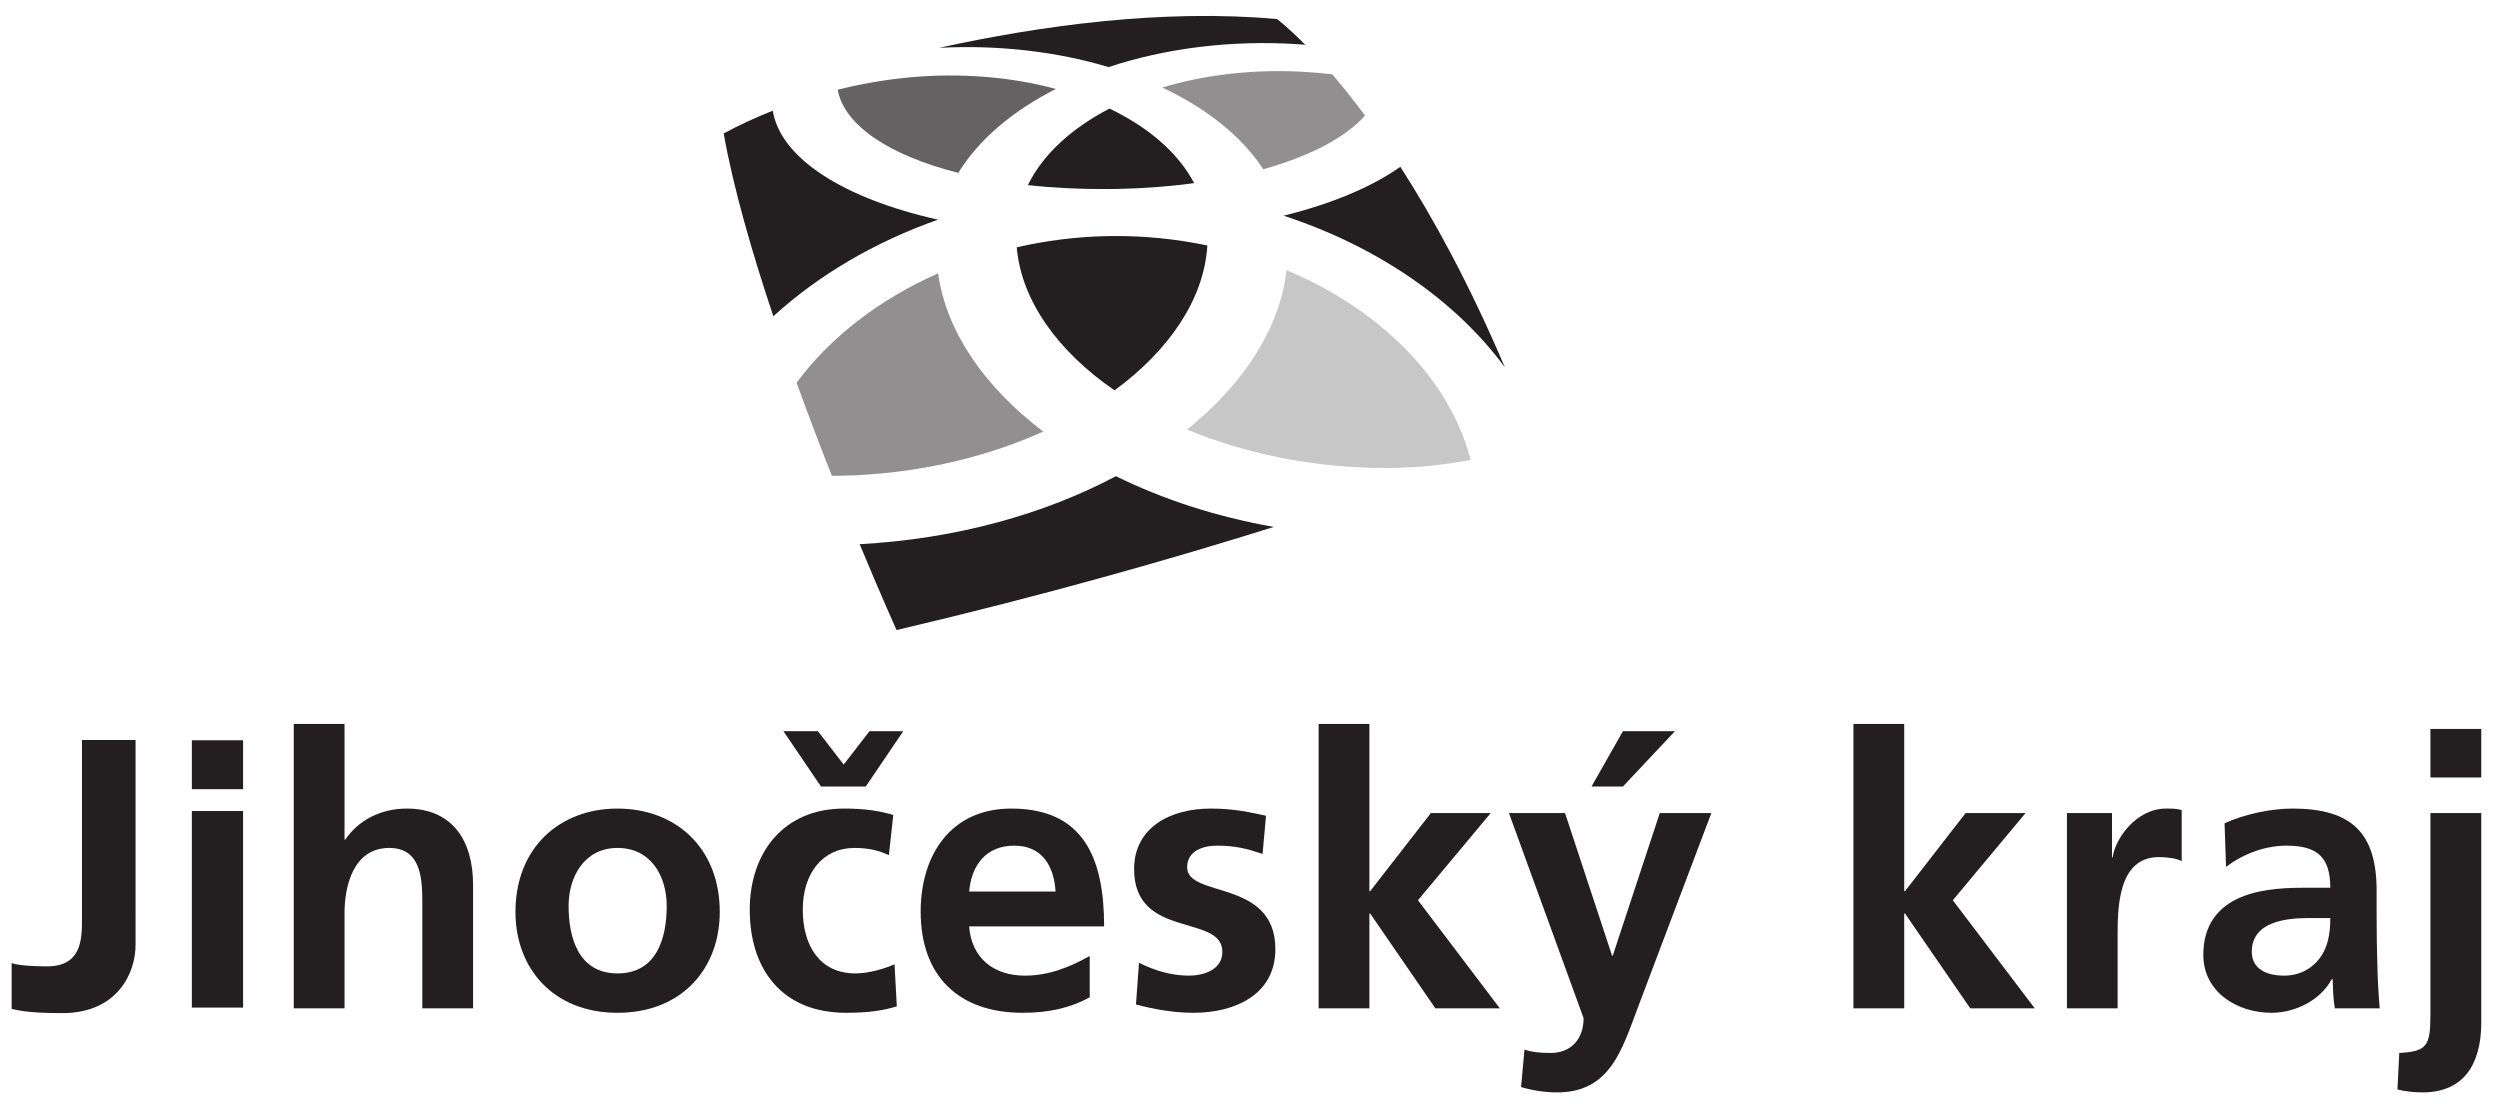
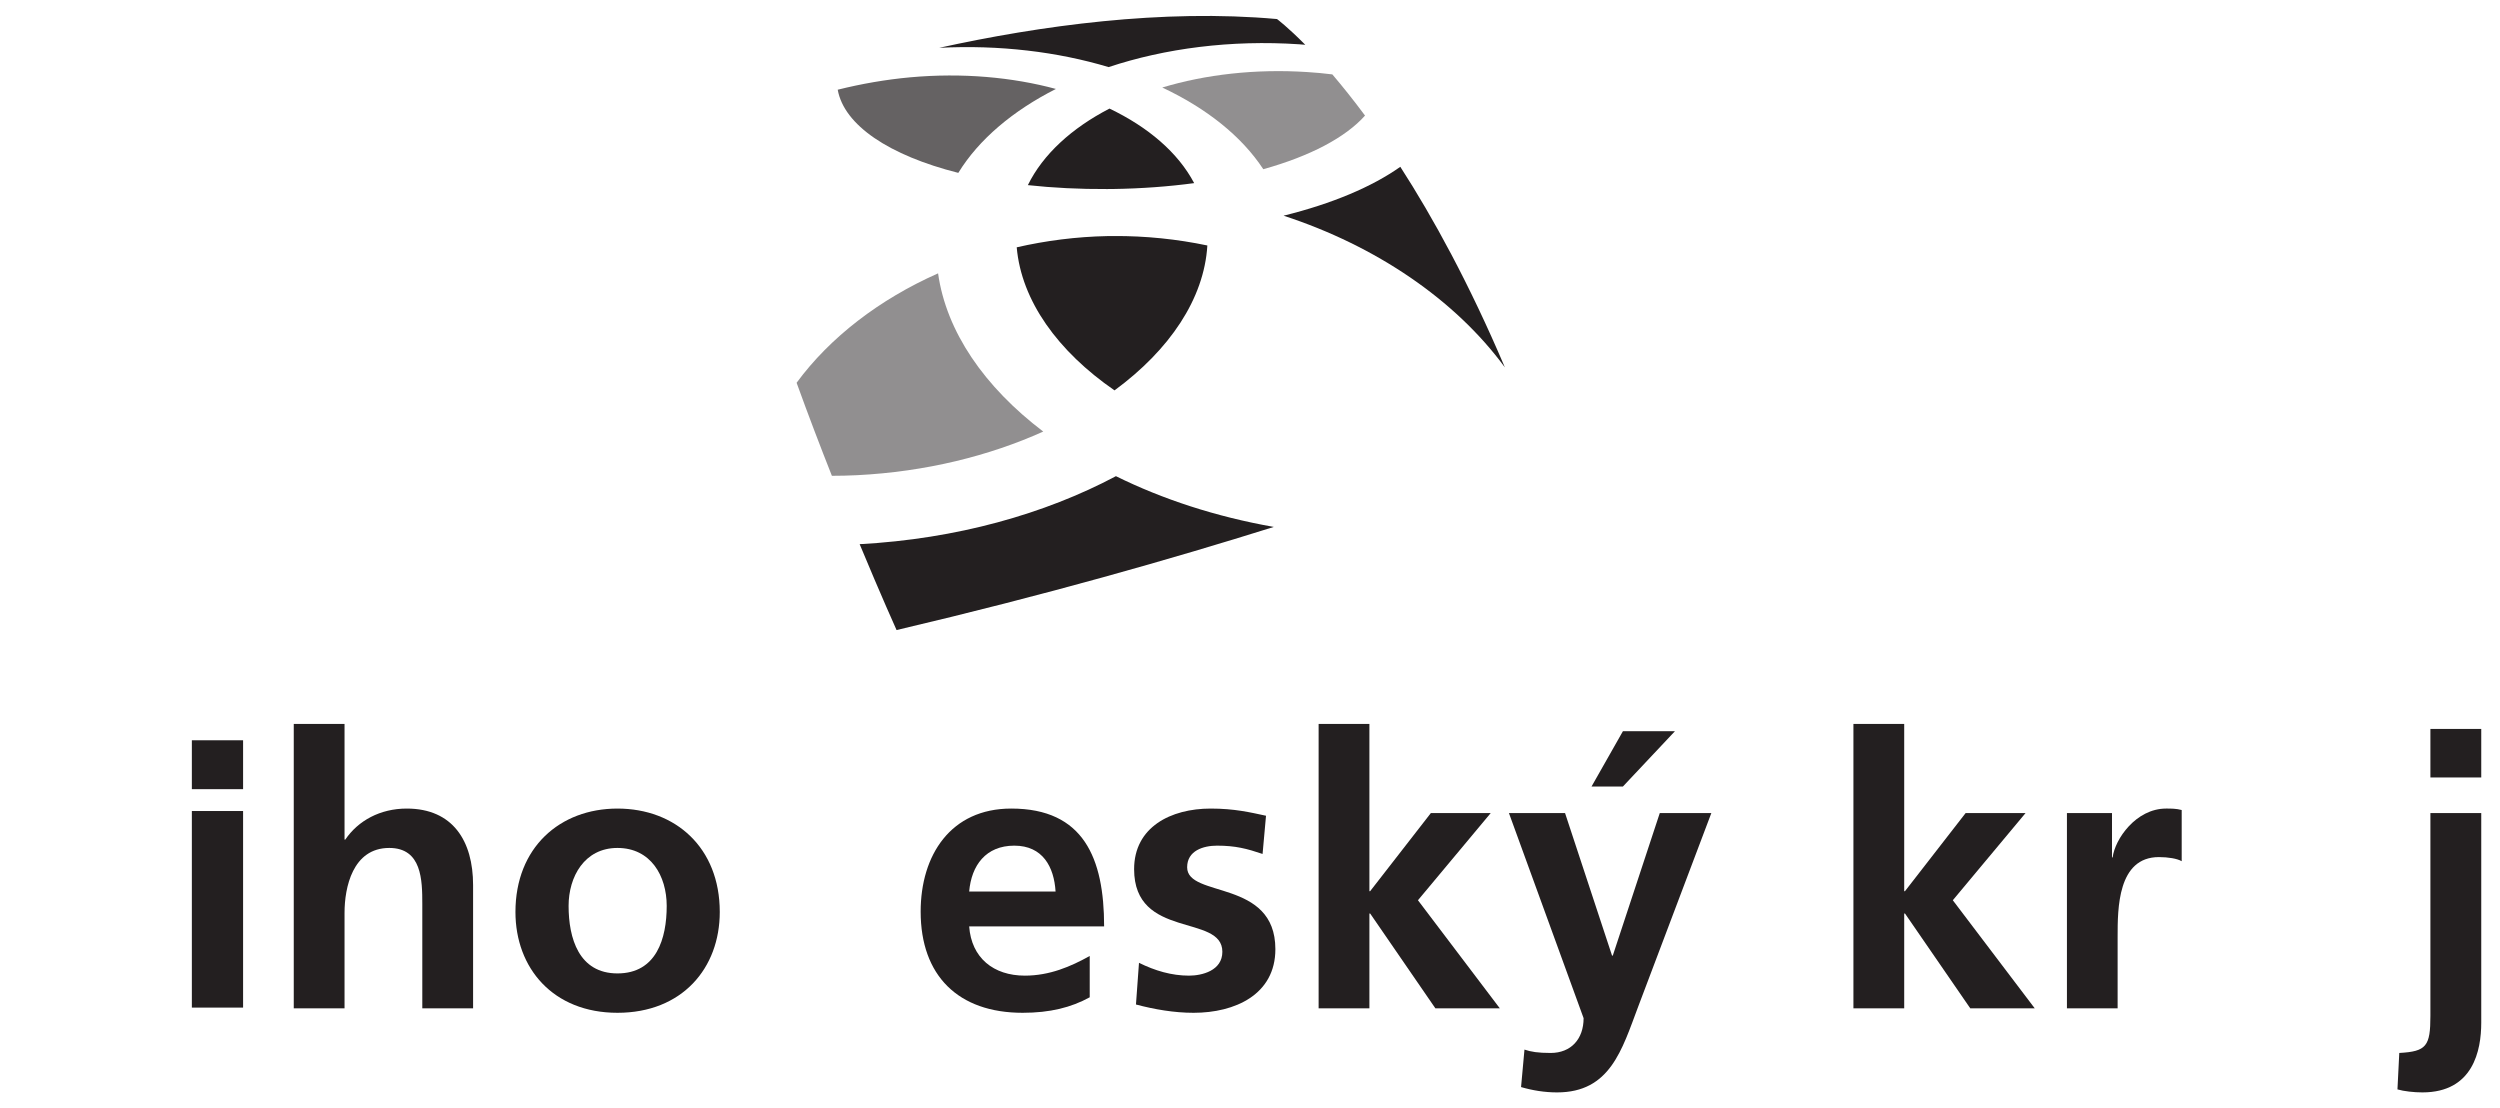
<svg xmlns="http://www.w3.org/2000/svg" viewBox="0 0 400.629 177.637" height="177.637" width="400.629" xml:space="preserve" id="svg2" version="1.1">
  <defs id="defs6">
    <clipPath id="clipPath18" clipPathUnits="userSpaceOnUse">
      <path id="path16" d="M 0,133.228 H 300.472 V 0 H 0 Z" />
    </clipPath>
  </defs>
  <g transform="matrix(1.333,0,0,-1.333,0,177.637)" id="g10">
    <g id="g12">
      <g clip-path="url(#clipPath18)" id="g14">
        <g transform="translate(133.986,86.33)" id="g20">
          <path id="path22" style="fill:#231f20;fill-opacity:1;fill-rule:nonzero;stroke:none" d="m 0,0 c 6.625,4.867 10.777,11.014 11.16,17.42 -3.633,0.76 -7.41,1.158 -11.25,1.135 h -0.117 c -0.219,-0.006 -0.43,-0.006 -0.645,-0.006 -3.734,-0.074 -7.39,-0.545 -10.906,-1.35 C -11.195,10.771 -6.82,4.703 0,0" />
        </g>
        <g transform="translate(176.797,77.976)" id="g24">
-           <path id="path26" style="fill:#c8c7c7;fill-opacity:1;fill-rule:nonzero;stroke:none" d="M 0,0 C -2.551,9.869 -11.027,18.143 -22.125,22.811 -22.922,15.842 -27.26,9.156 -34.084,3.648 -27.529,0.914 -19.816,-0.781 -11.574,-0.965 -7.398,-1.045 -3.52,-0.701 0,0" />
-         </g>
+           </g>
        <g transform="translate(139.725,122.739)" id="g28">
          <path id="path30" style="fill:#918f90;fill-opacity:1;fill-rule:nonzero;stroke:none" d="m 0,0 c 5.301,-2.49 9.539,-5.846 12.146,-9.82 5.633,1.57 9.891,3.82 12.231,6.447 -1.418,1.908 -2.738,3.553 -3.93,4.951 C 19.439,1.701 18.439,1.799 17.443,1.859 11.172,2.264 5.188,1.564 0,0" />
        </g>
        <g transform="translate(112.775,100.4)" id="g32">
          <path id="path34" style="fill:#918f90;fill-opacity:1;fill-rule:nonzero;stroke:none" d="m 0,0 c -7.039,-3.123 -12.996,-7.693 -17.008,-13.156 1.414,-3.91 2.863,-7.701 4.242,-11.184 0.993,0 1.993,0.026 3.016,0.074 8.25,0.411 15.918,2.325 22.391,5.245 C 5.57,-13.652 0.988,-7.023 0,0" />
        </g>
        <g transform="translate(123.568,111.005)" id="g36">
          <path id="path38" style="fill:#231f20;fill-opacity:1;fill-rule:nonzero;stroke:none" d="m 0,0 c 2.996,-0.326 6.207,-0.49 9.586,-0.471 0.059,0.004 0.117,0.004 0.168,0.004 h 0.434 c 3.476,0.051 6.757,0.297 9.804,0.707 C 18.063,3.9 14.477,6.969 9.813,9.203 5.273,6.854 1.816,3.699 0,0" />
        </g>
        <g transform="translate(109.424,123.966)" id="g40">
          <path id="path42" style="fill:#656263;fill-opacity:1;fill-rule:nonzero;stroke:none" d="m 0,0 c -2.938,-0.27 -5.855,-0.777 -8.715,-1.49 0.762,-4.262 6.172,-7.895 14.496,-9.998 2.469,4.023 6.563,7.47 11.735,10.09 C 12.266,0.02 6.266,0.564 0,0" />
        </g>
        <g transform="translate(133.275,125.194)" id="g44">
          <path id="path46" style="fill:#231f20;fill-opacity:1;fill-rule:nonzero;stroke:none" d="M 0,0 C 6.781,2.252 14.699,3.293 22.924,2.742 23.158,2.723 23.4,2.699 23.643,2.68 21.514,4.838 20.244,5.777 20.244,5.777 6.461,7.021 -8.25,4.98 -20.367,2.318 -13.109,2.691 -6.125,1.84 0,0" />
        </g>
        <g transform="translate(154.332,107.337)" id="g48">
          <path id="path50" style="fill:#231f20;fill-opacity:1;fill-rule:nonzero;stroke:none" d="M 0,0 V -0.014 C 11.086,-3.638 20.609,-10.097 26.582,-18.242 22.289,-8.152 17.945,-0.23 14.012,5.871 10.633,3.48 5.855,1.447 0,0" />
        </g>
        <g transform="translate(153.137,69.914)" id="g52">
          <path id="path54" style="fill:#231f20;fill-opacity:1;fill-rule:nonzero;stroke:none" d="m 0,0 c -6.975,1.232 -13.4,3.342 -18.982,6.102 -8.532,-4.538 -19.164,-7.549 -30.809,-8.174 2.602,-6.26 4.437,-10.326 4.437,-10.326 C -27.533,-8.21 -12.178,-3.819 0,0" />
        </g>
        <g transform="translate(92.897,119.954)" id="g56">
-           <path id="path58" style="fill:#231f20;fill-opacity:1;fill-rule:nonzero;stroke:none" d="m 0,0 c -2.051,-0.814 -4.027,-1.729 -5.898,-2.736 1.16,-6.508 3.382,-14.246 5.972,-21.978 5.399,4.939 12.211,8.945 19.793,11.613 C 8.383,-10.52 0.941,-5.68 0,0" />
-         </g>
+           </g>
        <path id="path60" style="fill:#231f20;fill-opacity:1;fill-rule:nonzero;stroke:none" d="m 23.064,35.762 h 6.16 V 12.129 h -6.16 z m 0,8.504 h 6.16 v -5.877 h -6.16 z" />
        <g transform="translate(35.315,46.228)" id="g62">
          <path id="path64" style="fill:#231f20;fill-opacity:1;fill-rule:nonzero;stroke:none" d="m 0,0 h 6.105 v -13.9 h 0.092 c 1.547,2.277 4.194,3.728 7.385,3.728 5.557,0 7.977,-3.918 7.977,-9.199 v -14.815 h -6.106 v 12.538 c 0,2.871 -0.051,6.742 -3.971,6.742 -4.419,0 -5.377,-4.787 -5.377,-7.789 V -34.186 H 0 Z" />
        </g>
        <g transform="translate(74.231,16.238)" id="g66">
          <path id="path68" style="fill:#231f20;fill-opacity:1;fill-rule:nonzero;stroke:none" d="m 0,0 c 4.691,0 5.92,4.193 5.92,8.117 0,3.6 -1.91,6.967 -5.92,6.967 -3.969,0 -5.875,-3.459 -5.875,-6.967 C -5.875,4.238 -4.65,0 0,0 m 0,19.818 c 6.967,0 12.299,-4.691 12.299,-12.431 C 12.299,0.639 7.787,-4.734 0,-4.734 c -7.746,0 -12.264,5.373 -12.264,12.121 0,7.74 5.33,12.431 12.264,12.431" />
        </g>
        <g transform="translate(98.697,38.709)" id="g70">
-           <path id="path72" style="fill:#231f20;fill-opacity:1;fill-rule:nonzero;stroke:none" d="m 0,0 -4.512,6.648 h 4.145 L 2.73,2.637 5.832,6.648 H 9.891 L 5.383,0 Z m 8.16,-8.254 c -1.094,0.506 -2.285,0.867 -4.148,0.867 -3.785,0 -6.2,-3.006 -6.2,-7.427 0,-4.332 2.047,-7.657 6.336,-7.657 1.727,0 3.641,0.639 4.696,1.092 l 0.273,-5.055 c -1.781,-0.545 -3.594,-0.771 -6.101,-0.771 -7.711,0 -11.579,5.238 -11.579,12.391 0,6.789 4.008,12.162 11.34,12.162 2.465,0 4.243,-0.27 5.918,-0.772 z" />
-         </g>
+           </g>
        <g transform="translate(126.9,26.082)" id="g74">
          <path id="path76" style="fill:#231f20;fill-opacity:1;fill-rule:nonzero;stroke:none" d="m 0,0 c -0.184,2.967 -1.543,5.516 -4.961,5.516 -3.422,0 -5.156,-2.368 -5.426,-5.516 z m 4.105,-12.713 c -2.234,-1.228 -4.785,-1.865 -8.066,-1.865 -7.746,0 -12.258,4.467 -12.258,12.162 0,6.789 3.606,12.391 10.891,12.391 8.707,0 11.164,-5.967 11.164,-14.163 h -16.223 c 0.27,-3.785 2.918,-5.923 6.696,-5.923 2.972,0 5.515,1.09 7.796,2.365 z" />
        </g>
        <g transform="translate(151.785,30.6)" id="g78">
          <path id="path80" style="fill:#231f20;fill-opacity:1;fill-rule:nonzero;stroke:none" d="m 0,0 c -1.869,0.631 -3.24,0.998 -5.475,0.998 -1.64,0 -3.593,-0.594 -3.593,-2.6 0,-3.734 10.607,-1.359 10.607,-9.847 0,-5.463 -4.865,-7.647 -9.834,-7.647 -2.32,0 -4.695,0.405 -6.926,0.998 l 0.364,5.012 c 1.918,-0.949 3.918,-1.543 6.011,-1.543 1.559,0 4.012,0.594 4.012,2.869 0,4.602 -10.609,1.461 -10.609,9.932 0,5.06 4.414,7.285 9.203,7.285 2.867,0 4.734,-0.453 6.654,-0.863 z" />
        </g>
        <g transform="translate(158.523,46.228)" id="g82">
          <path id="path84" style="fill:#231f20;fill-opacity:1;fill-rule:nonzero;stroke:none" d="m 0,0 h 6.105 v -20.102 h 0.09 l 7.297,9.387 h 7.196 l -8.747,-10.478 9.84,-12.993 h -7.746 l -7.84,11.399 H 6.105 V -34.186 H 0 Z" />
        </g>
        <g transform="translate(195.106,45.357)" id="g86">
          <path id="path88" style="fill:#231f20;fill-opacity:1;fill-rule:nonzero;stroke:none" d="M 0,0 H 6.254 L 0,-6.648 h -3.773 z m -1.309,-26.977 h 0.09 L 4.43,-9.844 h 6.199 L 1.828,-33.131 c -1.953,-5.189 -3.371,-10.293 -9.746,-10.293 -1.457,0 -2.922,0.229 -4.328,0.641 l 0.41,4.506 c 0.777,-0.268 1.637,-0.405 3.145,-0.405 2.457,0 3.964,1.68 3.964,4.182 l -8.976,24.656 h 6.746 z" />
        </g>
        <g transform="translate(222.816,46.228)" id="g90">
          <path id="path92" style="fill:#231f20;fill-opacity:1;fill-rule:nonzero;stroke:none" d="m 0,0 h 6.105 v -20.102 h 0.094 l 7.289,9.387 h 7.203 l -8.742,-10.478 9.848,-12.993 h -7.75 L 6.199,-22.787 H 6.105 V -34.186 H 0 Z" />
        </g>
        <g transform="translate(248.484,35.514)" id="g94">
          <path id="path96" style="fill:#231f20;fill-opacity:1;fill-rule:nonzero;stroke:none" d="m 0,0 h 5.418 v -5.326 h 0.078 c 0.274,2.183 2.793,5.869 6.438,5.869 0.586,0 1.218,0 1.863,-0.176 v -6.154 c -0.535,0.32 -1.649,0.496 -2.738,0.496 -4.965,0 -4.965,-6.193 -4.965,-9.561 v -8.619 H 0 Z" />
        </g>
        <g transform="translate(274.582,15.971)" id="g98">
-           <path id="path100" style="fill:#231f20;fill-opacity:1;fill-rule:nonzero;stroke:none" d="M 0,0 C 1.867,0 3.332,0.82 4.285,2.09 5.293,3.416 5.563,5.102 5.563,6.922 H 2.926 C 0.191,6.922 -3.875,6.471 -3.875,2.869 -3.875,0.861 -2.18,0 0,0 m -7.148,18.314 c 2.367,1.092 5.562,1.772 8.144,1.772 7.168,0 10.137,-2.953 10.137,-9.881 V 7.193 c 0,-2.367 0.039,-4.14 0.086,-5.877 0.035,-1.777 0.133,-3.416 0.285,-5.244 H 6.117 C 5.879,-2.695 5.879,-1.143 5.848,-0.412 H 5.75 C 4.34,-3.014 1.293,-4.467 -1.5,-4.467 c -4.156,0 -8.203,2.502 -8.203,6.969 0,3.508 1.699,5.557 4.008,6.695 2.324,1.143 5.332,1.367 7.886,1.367 h 3.372 c 0,3.788 -1.676,5.063 -5.286,5.063 -2.586,0 -5.187,-0.998 -7.25,-2.549 z" />
-         </g>
+           </g>
        <path id="path102" style="fill:#231f20;fill-opacity:1;fill-rule:nonzero;stroke:none" d="m 292.18,45.633 h 6.113 V 39.799 H 292.18 Z M 288.438,6.676 c 3.273,0.178 3.742,0.816 3.742,4.467 v 24.371 h 6.113 V 10.313 c 0,-3.325 -0.965,-8.379 -7.074,-8.379 -1,0 -2.239,0.134 -3,0.361 z" />
        <g transform="translate(1.4,17.484)" id="g104">
-           <path id="path106" style="fill:#231f20;fill-opacity:1;fill-rule:nonzero;stroke:none" d="m 0,0 c 0.877,-0.326 2.971,-0.398 4.264,-0.398 4.189,0 4.189,3.359 4.189,5.666 v 21.55 h 6.445 V 2.178 c 0,-3.405 -2.209,-8.196 -8.789,-8.196 -1.754,0 -4.314,0.043 -6.109,0.508 z" />
-         </g>
+           </g>
      </g>
    </g>
  </g>
</svg>